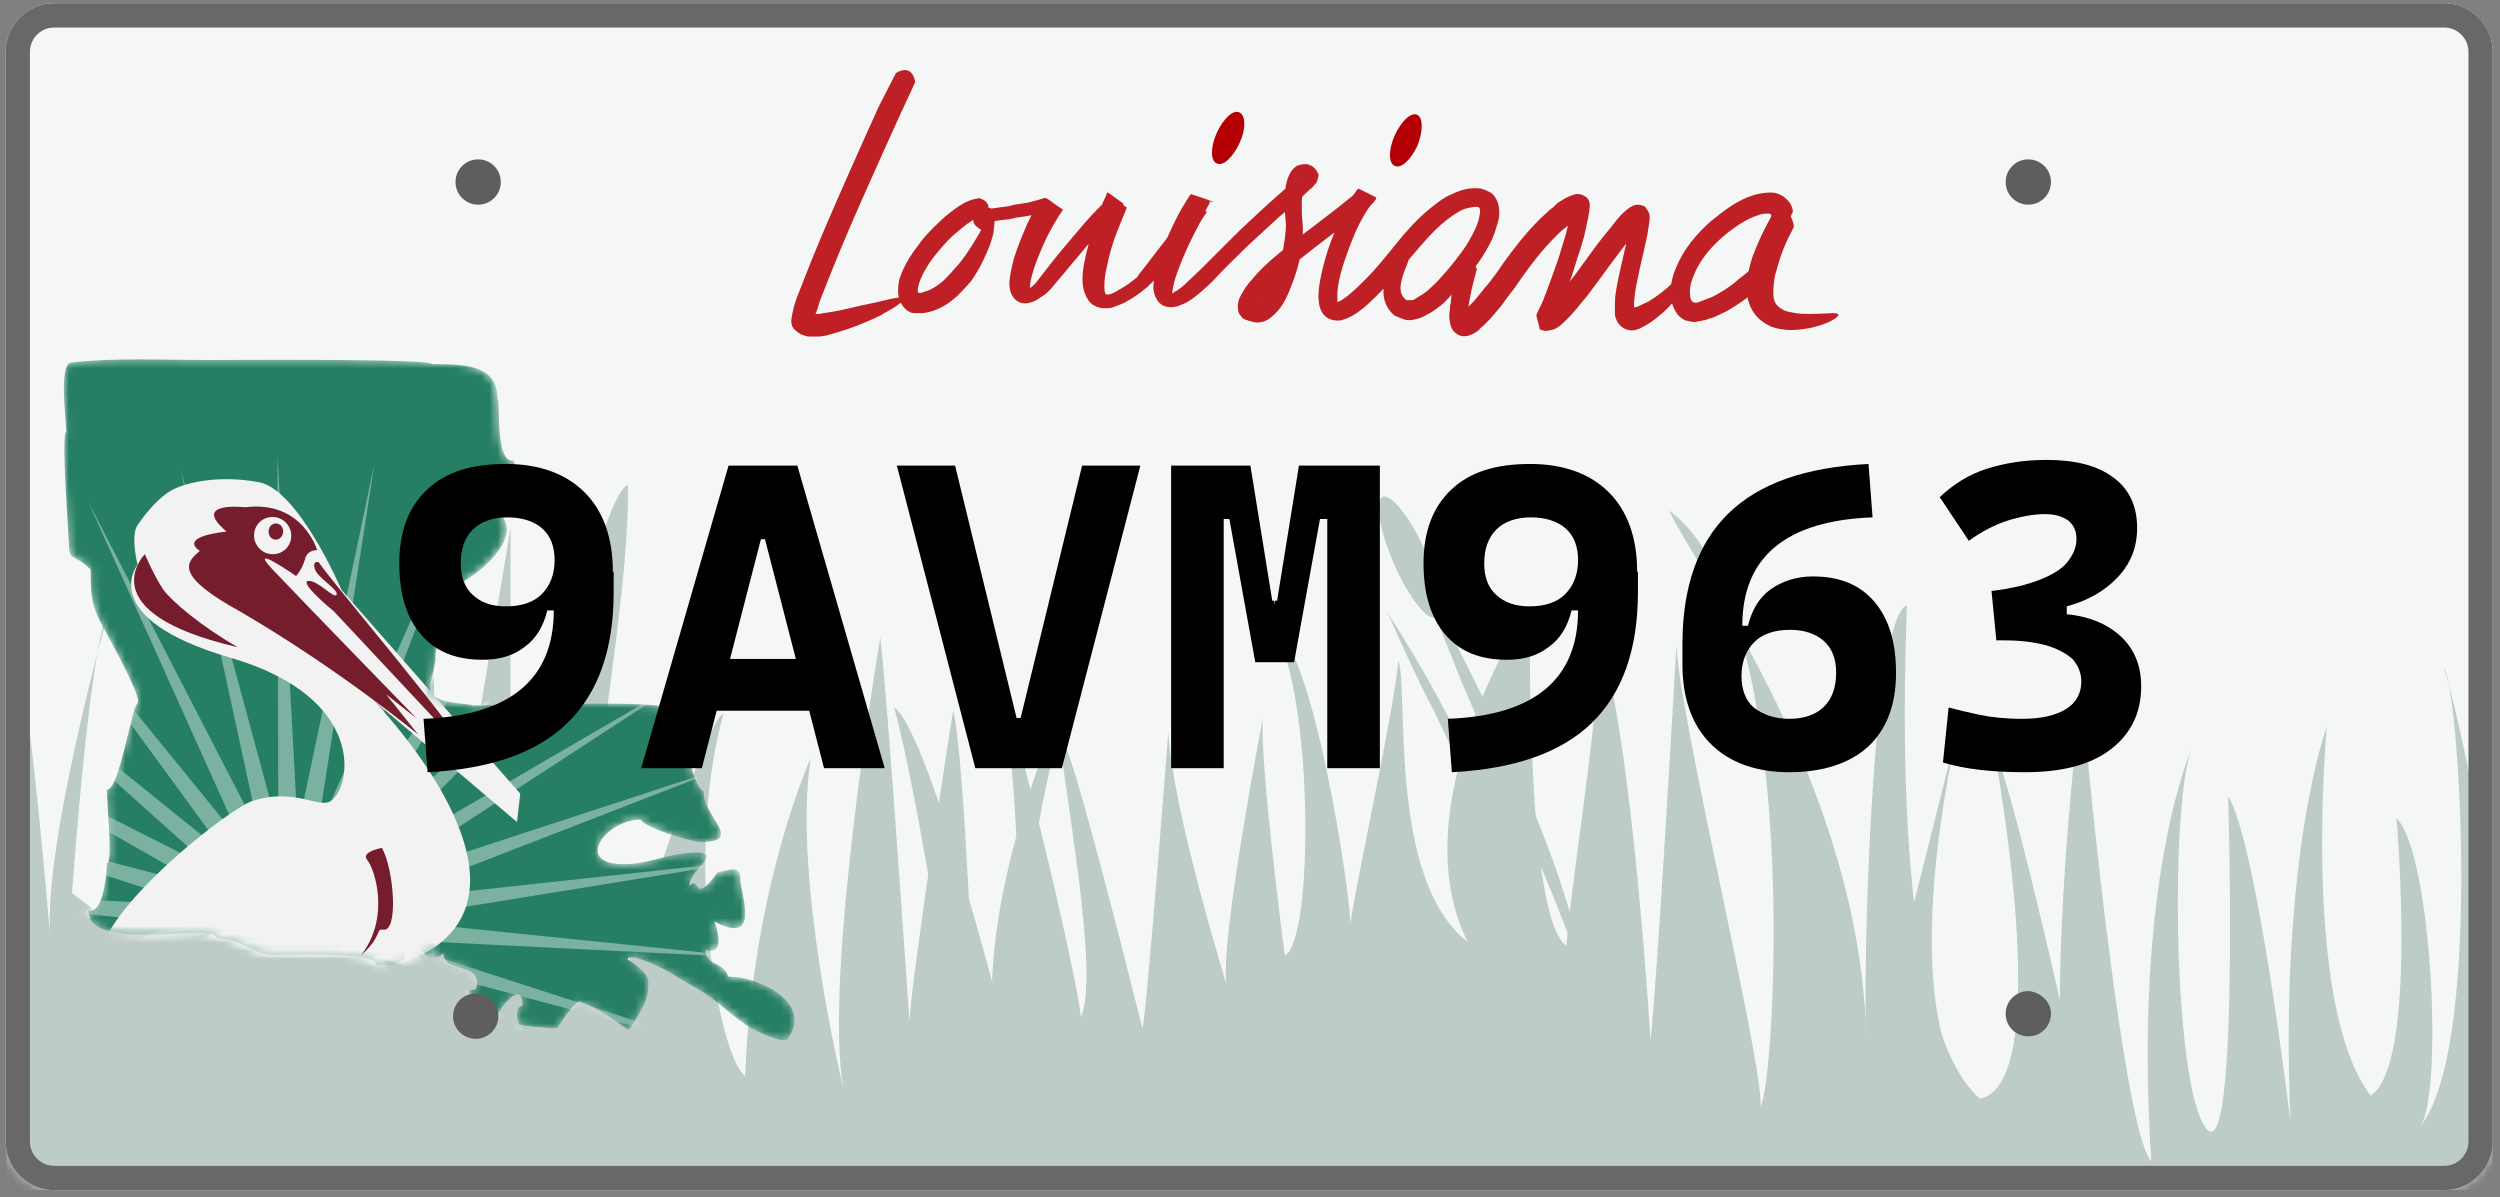
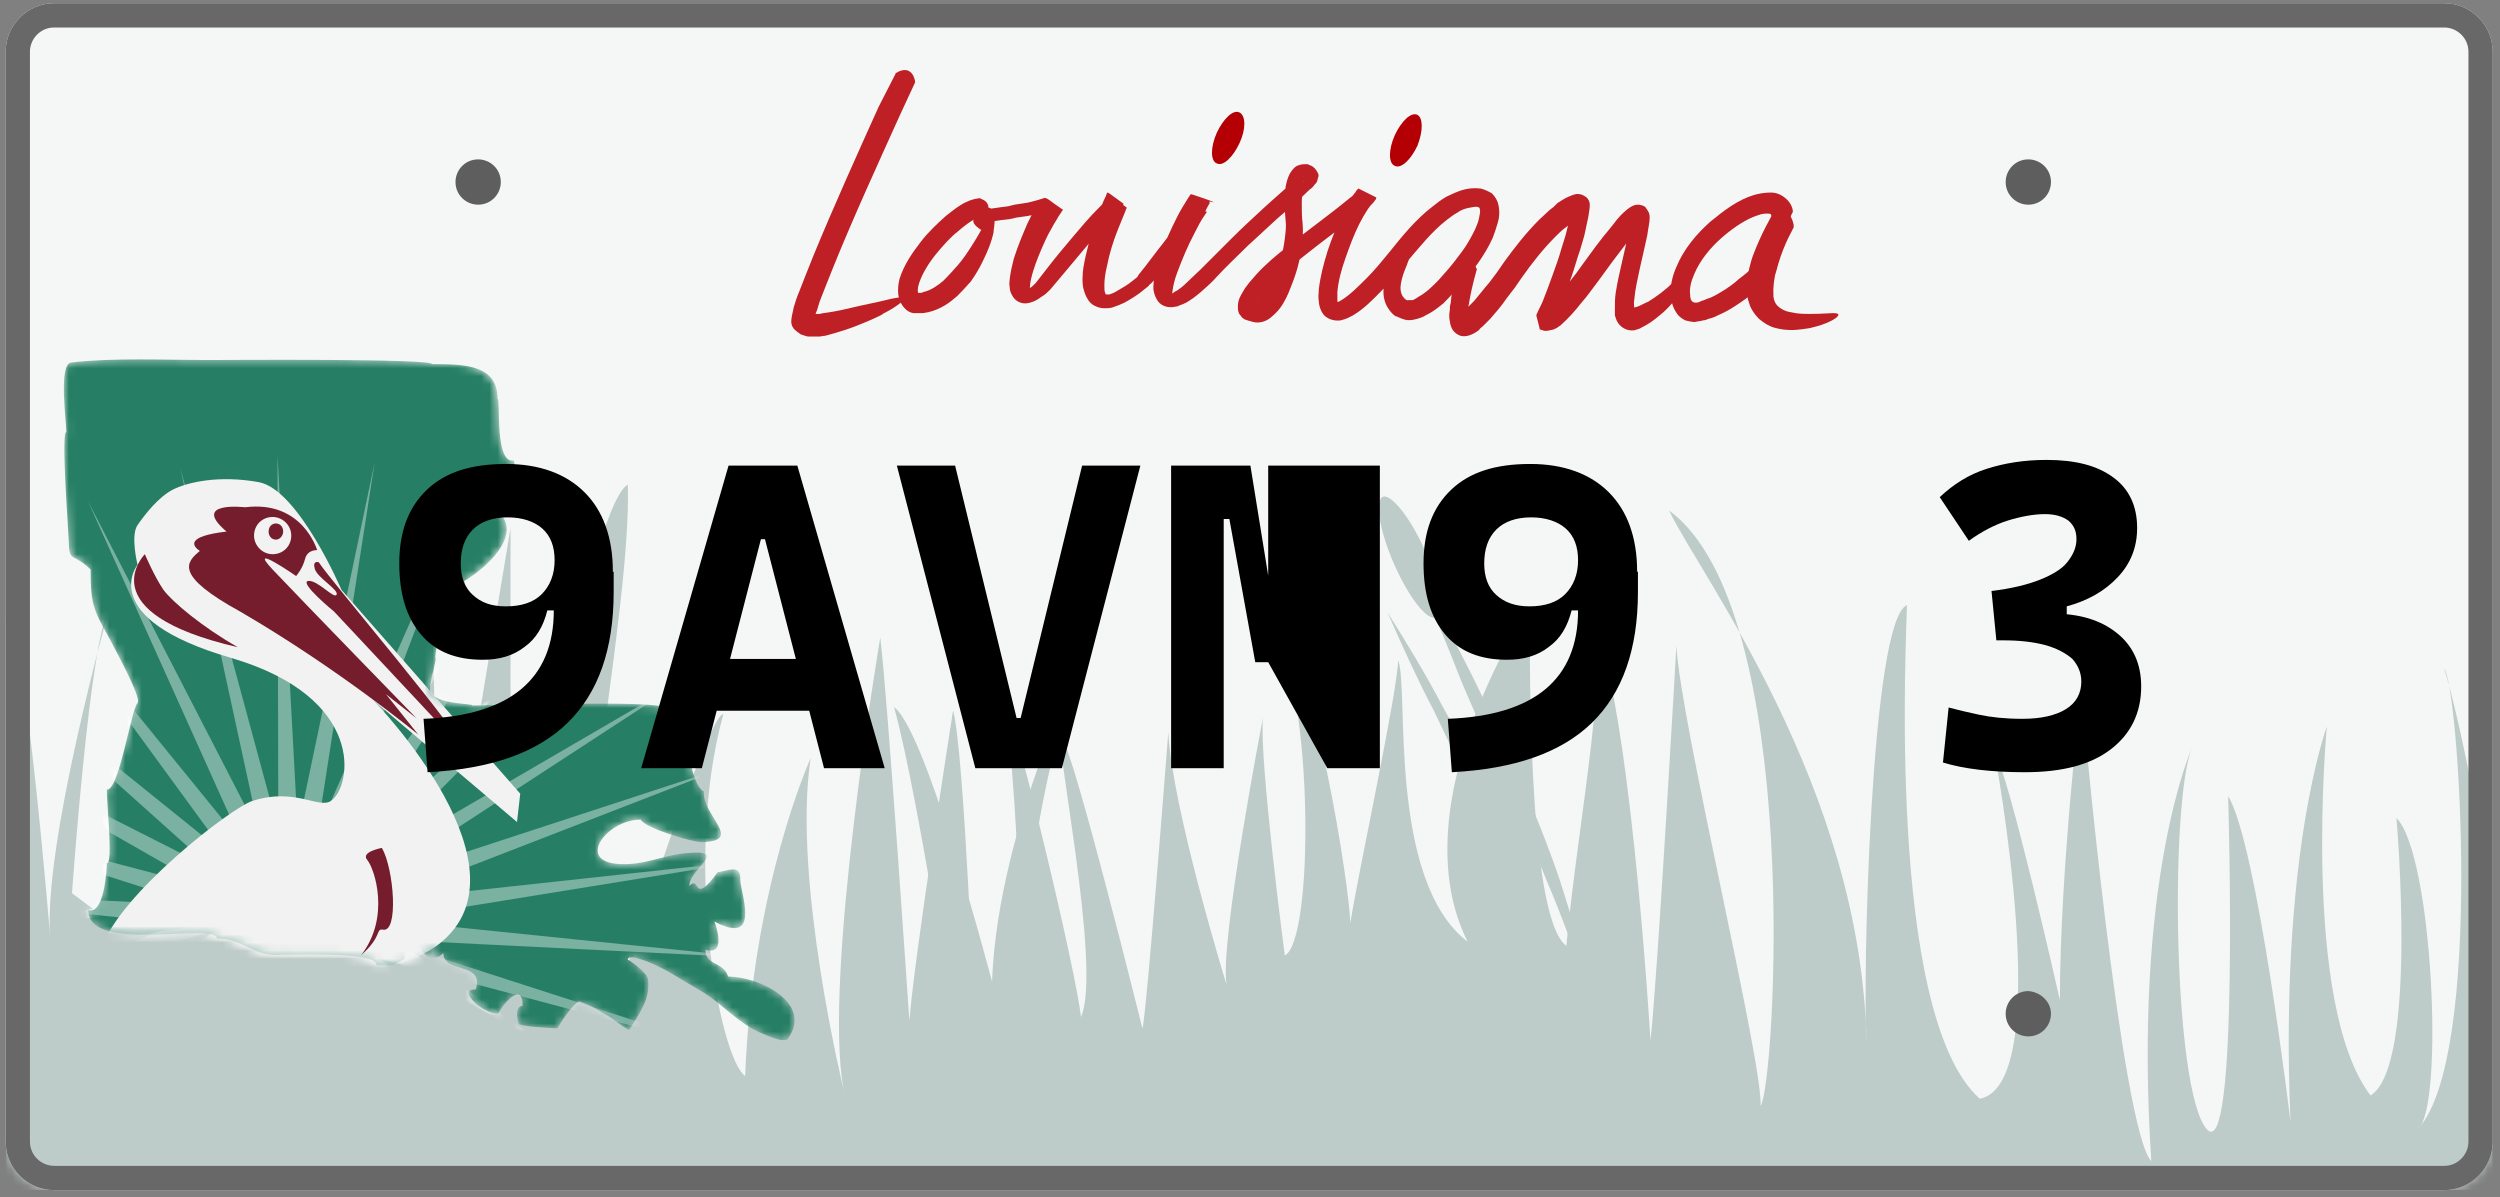
<svg xmlns="http://www.w3.org/2000/svg" width="309" height="148" viewBox="0 0 309 148" fill="none">
  <rect x="0" y="0" width="309" height="148" fill="#808080" stroke="none" />
  <g clip-path="url(#clip0_2235_8671)">
    <path d="M308.1 141.099C308.1 144.399 305.4 147.099 302.1 147.099H6.7C3.4 147.099 0.7 144.399 0.7 141.099V6.399C0.7 3.099 3.4 0.399 6.7 0.399H302.1C305.4 0.399 308.1 3.099 308.1 6.399V141.099Z" fill="#F5F7F6" />
    <mask id="mask0_2235_8671" style="mask-type:luminance" maskUnits="userSpaceOnUse" x="0" y="0" width="309" height="148">
      <path d="M308.1 141.099C308.1 144.399 305.4 147.099 302.1 147.099H6.7C3.4 147.099 0.7 144.399 0.7 141.099V6.399C0.7 3.099 3.4 0.399 6.7 0.399H302.1C305.4 0.399 308.1 3.099 308.1 6.399V141.099Z" fill="white" />
    </mask>
    <g mask="url(#mask0_2235_8671)">
      <path fill-rule="evenodd" clip-rule="evenodd" d="M-4.2 155.099C-4.2 155.099 -0.6 79.699 0.8 76.099C3.1 77.499 6.2 115.799 6.2 115.799C5.3 104.499 13.4 75.599 13.4 75.599C11.1 79.299 8.9 110.399 8.9 110.399L12.5 113.099L50 114.899L53.1 64.399L54.5 116.799L63.1 65.299V118.599C63.1 118.599 72.6 62.599 77.6 59.899C78.1 75.699 69.5 114.999 73.1 119.499C77.2 120.399 77.2 120.399 77.2 120.399C77.2 120.399 87.6 87.899 89.4 88.299C84.4 106.399 88.9 130.699 92.1 132.999C93 109.499 100.2 93.699 100.2 93.699C97.9 108.599 104.3 134.799 104.3 134.799C101.6 121.299 108.8 78.799 108.8 78.799C109.7 85.999 112.4 126.199 112.4 126.199C112.9 118.999 117.8 87.799 117.8 87.799C119.2 92.799 120.5 127.499 120.5 127.499L126.4 126.099C126.4 126.099 125.9 82.299 121.9 78.699C126 89.999 133.2 121.099 133.6 125.699C136.3 119.799 130 89.999 131.3 91.399C132.7 92.799 141.2 127.099 141.2 127.099C141.7 125.699 144.4 90.499 144.4 90.499C144.9 99.999 151.6 121.699 151.6 121.699C150.7 116.699 156.1 88.699 156.1 88.699C155.6 93.699 158.8 118.099 158.8 118.099C162.4 116.299 162.4 85.999 157.4 77.499C162.4 80.199 166.9 110.499 166.9 114.099C167.8 108.199 172.8 85.199 172.8 81.599C174.2 84.799 171.4 108.699 181.4 116.399C172.8 99.199 189.1 74.899 189.1 74.899C189.1 78.099 188.6 113.299 193.6 116.899C195 101.499 199.5 79.399 196.3 75.799C201.3 82.999 204 128.599 204 128.599C204.9 120.499 207.2 79.799 207.2 79.799C207.7 89.299 218 131.699 217.6 136.699C219.4 134.399 223 75.299 206.3 63.099C209.9 70.799 230.2 97.399 230.7 128.999C230.2 121.299 231.2 76.599 235.7 74.799C235.7 77.499 233 125.399 244.7 135.799C254.2 133.999 246.5 92.899 246.5 92.899C248.3 95.599 254.6 123.599 254.6 123.599C254.6 107.299 257.3 84.799 257.3 84.799C257.3 87.999 262.3 139.899 265.9 143.499C263.6 108.699 270.9 92.499 270.9 92.499C268.2 99.299 268.6 134.499 272.7 139.499C276.8 144.499 275.4 98.399 275.4 98.399C279 104.299 283.1 138.599 283.1 138.599C281.7 105.599 287.6 89.799 287.6 89.799C287.6 89.799 284.4 124.099 293 135.399C298.9 131.799 296.2 101.099 296.2 101.099C300.7 105.599 302.1 136.799 298.9 139.499C307 130.499 303.9 84.899 302.1 82.599C306.6 97.499 313.4 143.599 314.7 157.099C316 170.499 -4.7 168.699 -4.2 155.099Z" fill="#BECCC9" />
      <path fill-rule="evenodd" clip-rule="evenodd" d="M124.5 128.499C124.5 128.499 115 90.599 110.5 87.399C113.7 98.699 119.5 137.499 119.5 137.499L124.5 128.499Z" fill="#BECCC9" />
      <path fill-rule="evenodd" clip-rule="evenodd" d="M132.6 84.199C132.6 84.199 121.3 107.699 122.7 126.599C127.2 129.299 127.2 129.299 127.2 129.299C127.2 129.299 124 113.099 132.6 84.199Z" fill="#BECCC9" />
-       <path fill-rule="evenodd" clip-rule="evenodd" d="M242.301 88.799C242.301 88.799 231.901 130.299 246.801 137.999C229.601 138.499 231.401 132.099 231.401 132.099L242.301 88.799Z" fill="#BECCC9" />
      <path fill-rule="evenodd" clip-rule="evenodd" d="M176.101 68C177.901 72.1 178.501 75.8 177.501 76.3C176.401 76.8 174.101 73.8 172.301 69.7C170.501 65.6 169.901 61.9 170.901 61.4C171.901 61 174.301 63.9 176.101 68Z" fill="#BECCC9" />
      <path d="M175.5 71.6C177.8 75.5 180 79.6 182 83.6C184 87.7 186 91.8 187.8 96C189.6 100.2 191.3 104.4 192.8 108.8C193.5 111 194.2 113.2 194.8 115.4C195.1 116.5 195.3 117.6 195.5 118.8C195.7 119.9 195.9 121.1 195.8 122.2C195.5 119.9 194.7 117.8 193.9 115.7C193.1 113.6 192.3 111.5 191.4 109.4C189.7 105.2 187.9 101 186.1 96.9L180.7 84.4C179 80 177.2 75.8 175.5 71.6Z" fill="#BECCC9" />
      <path d="M171.5 75.699C173.9 79.499 176.2 83.299 178.3 87.299C180.5 91.199 182.5 95.199 184.5 99.199C186.4 103.199 188.3 107.299 190 111.499C190.8 113.599 191.6 115.699 192.3 117.799C192.6 118.899 192.9 119.999 193.2 121.099C193.5 122.199 193.7 123.299 193.7 124.399C193.2 122.199 192.4 120.099 191.5 118.099C190.6 115.999 189.7 113.999 188.8 111.999C186.9 107.999 185 103.899 183 99.899L177.2 87.799C175.1 83.799 173.3 79.799 171.5 75.699Z" fill="#BECCC9" />
    </g>
    <mask id="mask1_2235_8671" style="mask-type:luminance" maskUnits="userSpaceOnUse" x="0" y="0" width="309" height="148">
      <path d="M308.1 141.099C308.1 144.399 305.4 147.099 302.1 147.099H6.7C3.4 147.099 0.7 144.399 0.7 141.099V6.399C0.7 3.099 3.4 0.399 6.7 0.399H302.1C305.4 0.399 308.1 3.099 308.1 6.399V141.099Z" fill="white" />
    </mask>
    <g mask="url(#mask1_2235_8671)">
      <mask id="mask2_2235_8671" style="mask-type:luminance" maskUnits="userSpaceOnUse" x="7" y="44" width="92" height="85">
        <path d="M57.101 71.999C57.101 72.599 57.901 71.599 57.101 71.999C57.101 75.499 53.901 77.899 53.801 81.299C54.101 81.299 52.901 84.799 53.201 85.499C53.901 87.099 58.301 86.899 58.401 87.199C61.101 87.199 81.701 86.499 82.201 87.499C85.501 89.999 85.501 85.199 85.501 91.999C84.601 91.999 85.801 97.499 87.001 97.799C86.801 100.899 92.001 103.899 86.801 104.099C85.501 104.099 79.601 102.299 79.201 101.299C75.001 101.299 71.001 106.599 76.701 106.799C79.701 106.899 81.401 105.899 84.301 105.499C90.601 104.799 85.201 107.299 85.201 109.499C86.601 108.099 85.601 112.099 88.701 107.799C89.801 107.699 91.601 106.699 91.501 108.699C91.401 109.999 94.301 117.099 88.301 113.899C88.301 113.899 90.001 118.199 87.201 117.399C87.201 119.399 89.401 118.799 90.001 120.699C93.801 120.699 100.701 123.999 97.301 128.499C96.401 128.799 94.901 127.999 94.101 127.699C91.301 126.499 89.501 124.299 87.001 122.699C86.301 122.299 85.501 121.799 84.801 121.399C83.001 120.299 81.001 119.099 79.001 118.499C78.701 118.399 77.701 118.099 77.601 118.599C77.601 118.599 80.001 120.099 80.101 121.099C80.401 123.599 79.001 125.199 77.801 127.299C77.301 127.299 75.101 125.099 71.701 123.799C71.201 123.599 69.501 125.999 68.901 127.099C68.401 127.099 64.201 126.899 64.101 126.499C64.001 126.199 63.501 124.499 64.601 124.299C64.601 121.099 61.901 124.399 61.601 125.299C59.501 125.299 56.401 122.199 58.801 122.299C59.901 118.799 53.601 119.699 53.601 117.099C52.101 118.599 48.701 119.199 46.401 119.199C46.801 117.399 34.801 117.999 34.801 117.899C31.201 118.299 30.201 115.899 26.701 115.899C26.701 113.799 10.801 117.899 10.801 112.399C12.801 112.999 13.101 107.299 13.101 106.599C13.901 106.699 13.101 99.499 13.101 97.499C14.601 97.699 16.101 87.599 16.901 86.799C17.501 86.199 13.701 79.399 13.201 78.399C11.401 75.199 11.101 74.399 11.101 70.299C9.001 68.199 8.401 69.499 8.401 66.799C8.401 65.999 7.401 53.299 8.101 53.299C8.101 51.999 7.101 44.899 8.701 44.699C14.001 44.099 20.101 44.399 25.601 44.399C27.701 44.399 53.301 44.199 53.301 44.899C57.401 44.899 61.401 44.999 61.401 49.199C61.801 49.199 61.001 57.299 63.401 56.799C64.301 60.199 65.001 61.599 61.601 63.199C64.601 66.299 60.001 70.299 57.101 71.999Z" fill="white" />
      </mask>
      <g mask="url(#mask2_2235_8671)">
        <path fill-rule="evenodd" clip-rule="evenodd" d="M36.901 98.799L41.101 72.999L39.401 99.099L49.201 74.799L41.701 99.999L56.701 78.499L43.901 101.299L63.301 83.699L45.601 103.099L68.501 90.199L47.001 105.199L72.101 97.699L47.801 107.599L74.001 105.899L48.101 109.999L74.001 114.199L47.801 112.499L72.101 122.399L47.001 114.899L68.501 129.899L45.601 116.999L63.301 136.399L43.901 118.799L56.701 141.599L41.701 120.099L49.201 145.299L39.401 120.999L41.101 147.099L36.901 121.199L32.701 147.099L34.401 120.999L24.601 145.299L32.001 120.099L17.001 141.599L29.901 118.799L10.501 136.399L28.101 116.999L5.301 129.899L26.801 114.899L1.701 122.399L26.001 112.499L-0.199 114.199L25.701 109.999L-0.199 105.899L26.001 107.599L1.701 97.699L26.801 105.199L5.301 90.199L28.101 103.099L10.501 83.699L29.901 101.299L17.001 78.499L32.001 99.999L24.601 74.799L34.401 99.099L32.701 72.999L36.901 98.799Z" fill="white" />
      </g>
      <mask id="mask3_2235_8671" style="mask-type:luminance" maskUnits="userSpaceOnUse" x="7" y="44" width="92" height="85">
        <path d="M57.101 71.999C57.101 72.599 57.901 71.599 57.101 71.999C57.101 75.499 53.901 77.899 53.801 81.299C54.101 81.299 52.901 84.799 53.201 85.499C53.901 87.099 58.301 86.899 58.401 87.199C61.101 87.199 81.701 86.499 82.201 87.499C85.501 89.999 85.501 85.199 85.501 91.999C84.601 91.999 85.801 97.499 87.001 97.799C86.801 100.899 92.001 103.899 86.801 104.099C85.501 104.099 79.601 102.299 79.201 101.299C75.001 101.299 71.001 106.599 76.701 106.799C79.701 106.899 81.401 105.899 84.301 105.499C90.601 104.799 85.201 107.299 85.201 109.499C86.601 108.099 85.601 112.099 88.701 107.799C89.801 107.699 91.601 106.699 91.501 108.699C91.401 109.999 94.301 117.099 88.301 113.899C88.301 113.899 90.001 118.199 87.201 117.399C87.201 119.399 89.401 118.799 90.001 120.699C93.801 120.699 100.701 123.999 97.301 128.499C96.401 128.799 94.901 127.999 94.101 127.699C91.301 126.499 89.501 124.299 87.001 122.699C86.301 122.299 85.501 121.799 84.801 121.399C83.001 120.299 81.001 119.099 79.001 118.499C78.701 118.399 77.701 118.099 77.601 118.599C77.601 118.599 80.001 120.099 80.101 121.099C80.401 123.599 79.001 125.199 77.801 127.299C77.301 127.299 75.101 125.099 71.701 123.799C71.201 123.599 69.501 125.999 68.901 127.099C68.401 127.099 64.201 126.899 64.101 126.499C64.001 126.199 63.501 124.499 64.601 124.299C64.601 121.099 61.901 124.399 61.601 125.299C59.501 125.299 56.401 122.199 58.801 122.299C59.901 118.799 53.601 119.699 53.601 117.099C52.101 118.599 48.701 119.199 46.401 119.199C46.801 117.399 34.801 117.999 34.801 117.899C31.201 118.299 30.201 115.899 26.701 115.899C26.701 113.799 10.801 117.899 10.801 112.399C12.801 112.999 13.101 107.299 13.101 106.599C13.901 106.699 13.101 99.499 13.101 97.499C14.601 97.699 16.101 87.599 16.901 86.799C17.501 86.199 13.701 79.399 13.201 78.399C11.401 75.199 11.101 74.399 11.101 70.299C9.001 68.199 8.401 69.499 8.401 66.799C8.401 65.999 7.401 53.299 8.101 53.299C8.101 51.999 7.101 44.899 8.701 44.699C14.001 44.099 20.101 44.399 25.601 44.399C27.701 44.399 53.301 44.199 53.301 44.899C57.401 44.899 61.401 44.999 61.401 49.199C61.801 49.199 61.001 57.299 63.401 56.799C64.301 60.199 65.001 61.599 61.601 63.199C64.601 66.299 60.001 70.299 57.101 71.999Z" fill="white" />
      </mask>
      <g mask="url(#mask3_2235_8671)">
        <path fill-rule="evenodd" clip-rule="evenodd" d="M57.1 71.999C57.9 71.599 57.1 72.599 57.1 71.999C57.1 75.499 53.9 77.899 53.8 81.299C54.1 81.299 52.9 84.799 53.2 85.499C53.9 87.099 58.3 86.899 58.4 87.199C61.1 87.199 81.7 86.499 82.2 87.499C85.5 89.999 85.5 85.199 85.5 91.999C84.6 91.999 85.8 97.499 87 97.799C86.8 100.899 92 103.899 86.8 104.099C85.5 104.099 79.6 102.299 79.2 101.299C75 101.299 71 106.599 76.7 106.799C79.7 106.899 81.4 105.899 84.3 105.499C90.6 104.799 85.2 107.299 85.2 109.499C86.6 108.099 85.6 112.099 88.7 107.799C89.8 107.699 91.6 106.699 91.5 108.699C91.4 109.999 94.3 117.099 88.3 113.899C88.3 113.899 90 118.199 87.2 117.399C87.2 119.399 89.4 118.799 90 120.699C93.8 120.699 100.7 123.999 97.3 128.499C96.4 128.799 94.9 127.999 94.1 127.699C91.3 126.499 89.5 124.299 87 122.699C86.3 122.299 85.5 121.799 84.8 121.399C83 120.299 81 119.099 79 118.499C78.7 118.399 77.7 118.099 77.6 118.599C77.6 118.599 80 120.099 80.1 121.099C80.4 123.599 79 125.199 77.8 127.299C77.3 127.299 75.1 125.099 71.7 123.799C71.2 123.599 69.5 125.999 68.9 127.099C68.4 127.099 64.2 126.899 64.1 126.499C64 126.199 63.5 124.499 64.6 124.299C64.6 121.099 61.9 124.399 61.6 125.299C59.5 125.299 56.4 122.199 58.8 122.299C59.9 118.799 54.8 120.399 54.8 117.799C53.3 119.299 51.7 117.699 51.8 116.099C52 112.399 46.2 116.699 47 112.199C45.1 112.699 43.7 113.799 42.2 115.099C42 115.699 47.4 115.499 48 115.499C49 117.799 50 115.499 50 118.499C48 119.699 48.7 119.299 46.5 119.299C46.9 117.499 34.9 118.099 34.9 117.999C31.3 118.399 30.3 115.999 26.8 115.999C26.8 113.899 10.9 117.999 10.9 112.499C12.9 113.099 13.2 107.399 13.2 106.699C14 106.799 13.2 99.599 13.2 97.599C14.7 97.799 16.2 87.699 17 86.899C17.6 86.299 13.8 79.499 13.3 78.499C11.5 75.299 11.2 74.499 11.2 70.399C9.1 68.299 8.5 69.599 8.5 66.899C8.5 66.099 7.5 53.399 8.2 53.399C8.2 52.099 7.2 44.999 8.8 44.799C14.1 44.199 20.2 44.499 25.7 44.499C27.8 44.499 53.4 44.299 53.4 44.999C57.5 44.999 61.5 45.099 61.5 49.299C61.9 49.299 61.1 57.399 63.5 56.899C64.4 60.299 65.1 61.699 61.7 63.299C64.6 66.299 60 70.299 57.1 71.999Z" fill="#267F64" />
      </g>
      <mask id="mask4_2235_8671" style="mask-type:luminance" maskUnits="userSpaceOnUse" x="7" y="44" width="92" height="85">
        <path d="M57.101 71.999C57.101 72.599 57.901 71.599 57.101 71.999C57.101 75.499 53.901 77.899 53.801 81.299C54.101 81.299 52.901 84.799 53.201 85.499C53.901 87.099 58.301 86.899 58.401 87.199C61.101 87.199 81.701 86.499 82.201 87.499C85.501 89.999 85.501 85.199 85.501 91.999C84.601 91.999 85.801 97.499 87.001 97.799C86.801 100.899 92.001 103.899 86.801 104.099C85.501 104.099 79.601 102.299 79.201 101.299C75.001 101.299 71.001 106.599 76.701 106.799C79.701 106.899 81.401 105.899 84.301 105.499C90.601 104.799 85.201 107.299 85.201 109.499C86.601 108.099 85.601 112.099 88.701 107.799C89.801 107.699 91.601 106.699 91.501 108.699C91.401 109.999 94.301 117.099 88.301 113.899C88.301 113.899 90.001 118.199 87.201 117.399C87.201 119.399 89.401 118.799 90.001 120.699C93.801 120.699 100.701 123.999 97.301 128.499C96.401 128.799 94.901 127.999 94.101 127.699C91.301 126.499 89.501 124.299 87.001 122.699C86.301 122.299 85.501 121.799 84.801 121.399C83.001 120.299 81.001 119.099 79.001 118.499C78.701 118.399 77.701 118.099 77.601 118.599C77.601 118.599 80.001 120.099 80.101 121.099C80.401 123.599 79.001 125.199 77.801 127.299C77.301 127.299 75.101 125.099 71.701 123.799C71.201 123.599 69.501 125.999 68.901 127.099C68.401 127.099 64.201 126.899 64.101 126.499C64.001 126.199 63.501 124.499 64.601 124.299C64.601 121.099 61.901 124.399 61.601 125.299C59.501 125.299 56.401 122.199 58.801 122.299C59.901 118.799 53.601 119.699 53.601 117.099C52.101 118.599 48.701 119.199 46.401 119.199C46.801 117.399 34.801 117.999 34.801 117.899C31.201 118.299 30.201 115.899 26.701 115.899C26.701 113.799 10.801 117.899 10.801 112.399C12.801 112.999 13.101 107.299 13.101 106.599C13.901 106.699 13.101 99.499 13.101 97.499C14.601 97.699 16.101 87.599 16.901 86.799C17.501 86.199 13.701 79.399 13.201 78.399C11.401 75.199 11.101 74.399 11.101 70.299C9.001 68.199 8.401 69.499 8.401 66.799C8.401 65.999 7.401 53.299 8.101 53.299C8.101 51.999 7.101 44.899 8.701 44.699C14.001 44.099 20.101 44.399 25.601 44.399C27.701 44.399 53.301 44.199 53.301 44.899C57.401 44.899 61.401 44.999 61.401 49.199C61.801 49.199 61.001 57.299 63.401 56.799C64.301 60.199 65.001 61.599 61.601 63.199C64.601 66.299 60.001 70.299 57.101 71.999Z" fill="white" />
      </mask>
      <g mask="url(#mask4_2235_8671)">
        <path opacity="0.39" fill-rule="evenodd" clip-rule="evenodd" d="M36.8 102.499L46.3 57.199L39.2 102.899L57.9 60.599L41.4 103.899L68.5 66.299L43.4 105.199L77.7 74.199L45.1 106.999L85.1 83.699L46.3 108.999L90.3 94.599L47.2 111.299L93.2 106.299L47.5 113.699L93.5 118.399L47.3 116.099L91.3 130.299L46.6 118.399L86.7 141.399L45.5 120.499L79.9 151.399L43.9 122.399L71.2 159.699L42 123.799L60.9 166.099L39.8 124.899L49.6 170.099L37.5 125.499L37.6 171.699L35.1 125.499L25.6 170.799L32.7 125.099L14 167.399L30.5 124.199L3.4 161.699L28.5 122.799L-5.8 153.899L26.8 121.099L-13.2 144.299L25.5 118.999L-18.4 133.399L24.7 116.699L-21.3 121.699L24.4 114.399L-21.6 109.599L24.6 111.899L-19.5 97.799L25.3 109.599L-14.9 86.599L26.4 107.499L-8.1 76.599L28 105.699L0.7 68.299L29.9 104.199L10.9 61.999L32.1 103.099L22.3 57.899L34.4 102.599L34.3 56.299L36.8 102.499Z" fill="white" />
      </g>
      <mask id="mask5_2235_8671" style="mask-type:luminance" maskUnits="userSpaceOnUse" x="7" y="44" width="92" height="85">
        <path d="M57.101 71.999C57.101 72.599 57.901 71.599 57.101 71.999C57.101 75.499 53.901 77.899 53.801 81.299C54.101 81.299 52.901 84.799 53.201 85.499C53.901 87.099 58.301 86.899 58.401 87.199C61.101 87.199 81.701 86.499 82.201 87.499C85.501 89.999 85.501 85.199 85.501 91.999C84.601 91.999 85.801 97.499 87.001 97.799C86.801 100.899 92.001 103.899 86.801 104.099C85.501 104.099 79.601 102.299 79.201 101.299C75.001 101.299 71.001 106.599 76.701 106.799C79.701 106.899 81.401 105.899 84.301 105.499C90.601 104.799 85.201 107.299 85.201 109.499C86.601 108.099 85.601 112.099 88.701 107.799C89.801 107.699 91.601 106.699 91.501 108.699C91.401 109.999 94.301 117.099 88.301 113.899C88.301 113.899 90.001 118.199 87.201 117.399C87.201 119.399 89.401 118.799 90.001 120.699C93.801 120.699 100.701 123.999 97.301 128.499C96.401 128.799 94.901 127.999 94.101 127.699C91.301 126.499 89.501 124.299 87.001 122.699C86.301 122.299 85.501 121.799 84.801 121.399C83.001 120.299 81.001 119.099 79.001 118.499C78.701 118.399 77.701 118.099 77.601 118.599C77.601 118.599 80.001 120.099 80.101 121.099C80.401 123.599 79.001 125.199 77.801 127.299C77.301 127.299 75.101 125.099 71.701 123.799C71.201 123.599 69.501 125.999 68.901 127.099C68.401 127.099 64.201 126.899 64.101 126.499C64.001 126.199 63.501 124.499 64.601 124.299C64.601 121.099 61.901 124.399 61.601 125.299C59.501 125.299 56.401 122.199 58.801 122.299C59.901 118.799 53.601 119.699 53.601 117.099C52.101 118.599 48.701 119.199 46.401 119.199C46.801 117.399 34.801 117.999 34.801 117.899C31.201 118.299 30.201 115.899 26.701 115.899C26.701 113.799 10.801 117.899 10.801 112.399C12.801 112.999 13.101 107.299 13.101 106.599C13.901 106.699 13.101 99.499 13.101 97.499C14.601 97.699 16.101 87.599 16.901 86.799C17.501 86.199 13.701 79.399 13.201 78.399C11.401 75.199 11.101 74.399 11.101 70.299C9.001 68.199 8.401 69.499 8.401 66.799C8.401 65.999 7.401 53.299 8.101 53.299C8.101 51.999 7.101 44.899 8.701 44.699C14.001 44.099 20.101 44.399 25.601 44.399C27.701 44.399 53.301 44.199 53.301 44.899C57.401 44.899 61.401 44.999 61.401 49.199C61.801 49.199 61.001 57.299 63.401 56.799C64.301 60.199 65.001 61.599 61.601 63.199C64.601 66.299 60.001 70.299 57.101 71.999Z" fill="white" />
      </mask>
      <g mask="url(#mask5_2235_8671)">
        <path fill-rule="evenodd" clip-rule="evenodd" d="M53.701 117.099C66.901 107.899 46.201 86.599 46.201 86.599L63.901 101.599L64.301 98.099L42.201 72.899C42.201 72.899 36.901 60.499 32.001 59.599C27.101 58.699 23.201 59.599 21.401 60.499C19.601 61.399 17.901 63.599 17.001 64.899C16.101 66.199 17.001 69.799 17.001 69.799C17.001 69.799 11.701 76.399 28.501 81.299C45.301 86.199 43.501 97.199 40.901 98.999C39.401 99.999 36.401 97.299 31.201 98.999C28.601 99.799 14.801 110.499 12.601 117.099C12.101 118.399 43.501 124.199 53.701 117.099Z" fill="#F2F2F2" />
        <path fill-rule="evenodd" clip-rule="evenodd" d="M39.401 69.499C39.401 69.499 38.601 69.199 38.901 70.299C39.201 71.399 41.901 72.899 41.601 73.499C41.301 74.099 39.301 71.699 38.101 71.799C36.901 71.999 41.301 75.599 41.301 75.599L57.301 92.699C57.801 91.599 40.701 71.599 39.401 69.499Z" fill="#751D2C" />
        <path fill-rule="evenodd" clip-rule="evenodd" d="M47.7 85.799L51.5 88.799C51.5 88.799 37 73.899 33.7 70.399C30.4 66.899 36.6 71.199 36.6 71.199C36.6 71.199 37.4 70.299 37.7 69.099C38 67.899 39.2 67.999 39.2 67.999C39.2 67.999 37.4 61.799 30.3 62.699C30.3 62.699 23.5 61.899 28 65.699C22.9 66.299 23.8 67.499 24.7 68.099C23 69.499 21.5 71.099 29.7 75.599C41.9 82.699 51.7 90.799 51.7 90.799L47.7 85.799ZM31.4 66.199C31.4 64.899 32.4 63.899 33.7 63.899C34.9 63.899 36 64.899 36 66.199C36 67.499 35 68.499 33.7 68.499C32.4 68.499 31.4 67.399 31.4 66.199Z" fill="#751D2C" />
        <path fill-rule="evenodd" clip-rule="evenodd" d="M35 65.699C35 66.199 34.6 66.699 34.1 66.699C33.6 66.699 33.2 66.299 33.2 65.699C33.2 65.099 33.6 64.699 34.1 64.699C34.6 64.699 35 65.099 35 65.699Z" fill="#751D2C" />
        <path fill-rule="evenodd" clip-rule="evenodd" d="M17.901 68.499C17.901 68.499 10.801 75.7 29.401 79.999C25.001 77.499 21.301 74.4 20.201 72.9C19.101 71.299 17.901 68.499 17.901 68.499Z" fill="#751D2C" />
        <path fill-rule="evenodd" clip-rule="evenodd" d="M47.201 104.799C47.201 104.799 44.501 105.299 45.401 106.299C46.301 107.399 48.301 113.399 44.601 118.099C47.301 115.699 46.401 114.799 47.301 114.899C49.301 115.399 48.701 107.399 47.201 104.799Z" fill="#751D2C" />
      </g>
    </g>
    <path d="M302.1 3.399C303.7 3.399 305.1 4.699 305.1 6.399V141.099C305.1 142.699 303.8 144.099 302.1 144.099H6.7C5.1 144.099 3.7 142.799 3.7 141.099V6.399C3.7 4.799 5 3.399 6.7 3.399H302.1ZM302.1 0.399H6.7C3.4 0.399 0.7 3.099 0.7 6.399V141.099C0.7 144.399 3.4 147.099 6.7 147.099H302.1C305.4 147.099 308.1 144.399 308.1 141.099V6.399C308.1 3.099 305.4 0.399 302.1 0.399Z" fill="#686868" />
    <path d="M61.9 22.499C61.9 23.999 60.7 25.299 59.1 25.299C57.6 25.299 56.3 24.099 56.3 22.499C56.3 20.999 57.5 19.699 59.1 19.699C60.6 19.699 61.9 20.899 61.9 22.499Z" fill="#5E5E5E" />
    <path d="M253.5 22.499C253.5 23.999 252.3 25.299 250.7 25.299C249.2 25.299 247.9 24.099 247.9 22.499C247.9 20.999 249.1 19.699 250.7 19.699C252.2 19.699 253.5 20.899 253.5 22.499Z" fill="#5E5E5E" />
-     <path d="M61.6 125.599C61.6 127.099 60.4 128.399 58.8 128.399C57.3 128.399 56 127.199 56 125.599C56 124.099 57.2 122.799 58.8 122.799C60.4 122.799 61.6 124.099 61.6 125.599Z" fill="#5E5E5E" />
    <path d="M253.5 125.299C253.5 126.799 252.3 128.099 250.7 128.099C249.2 128.099 247.9 126.899 247.9 125.299C247.9 123.799 249.1 122.499 250.7 122.499C252.2 122.599 253.5 123.799 253.5 125.299Z" fill="#5E5E5E" />
    <path d="M110.7 9.099C110.7 8.999 110.7 8.999 110.8 8.999C111.4 8.599 112.7 8.199 113.1 9.999V10.199L111.2 14.299C108.9 19.399 105.5 26.799 103 32.999C102.4 34.499 101.8 35.999 101.3 37.299L101 38.299L100.8 38.799C100.7 38.799 100.9 38.799 101 38.799H101.3L101.8 38.699C101.8 38.699 102.7 38.599 104.1 38.299C105.4 37.999 107.1 37.599 108.6 37.299C111 36.699 111.8 36.599 111.7 36.999C111.6 37.299 110.5 38.099 109.1 38.799C109.3 38.799 107.6 39.599 105.8 40.299C104 40.999 102 41.499 102 41.499C102 41.499 101.8 41.499 101.3 41.599H100.8C100.6 41.599 100.3 41.599 100 41.599C99.7 41.599 99.5 41.499 99.2 41.399C99.1 41.399 98.9 41.299 98.8 41.199C98.7 41.099 98.6 41.099 98.4 40.899C98 40.599 97.8 40.199 97.8 39.699C97.8 39.199 98 38.599 98.1 37.999C98.3 37.299 98.5 36.699 98.8 35.999C99.3 34.699 99.9 33.199 100.5 31.699C103 25.599 106.3 18.299 108.6 13.199L110.7 9.099Z" fill="#BE2025" />
    <path d="M121 24.5C121.1 24.5 121.2 24.5 121.3 24.599C121.6 24.7 121.9 24.899 122 25.099C122.2 25.399 122.2 25.599 122.1 25.799C122 26 121.8 26.099 121.6 26.2C121.4 26.299 121.2 26.599 121.2 26.799V26.899C121.2 26.899 121.1 26.899 120.5 27.099C120 27.299 119.2 27.899 118.4 28.599C117.5 29.299 116.6 30.299 115.7 31.399C114.8 32.499 114 33.8 113.6 34.999C113.4 35.599 113.4 36.099 113.5 36.2C113.4 36.2 113.6 36.2 113.7 36.2C113.8 36.2 114 36.2 114.1 36.099C115.1 35.9 116 35.2 116.6 34.7C117.5 33.8 118 33.2 118 33.2C118 33.2 118.6 32.599 119.3 31.599C120 30.599 120.8 29.299 121.4 28.2C121.8 27.2 122 26.5 122 26.2C122 26.099 121.9 26 121.9 25.899C121.8 25.799 121.8 25.799 121.9 25.7C122 25.599 122.2 25.599 122.5 25.799C122.7 26 122.8 26.299 122.9 26.599C123 27.2 122.9 27.899 122.8 28.599C122.9 28.5 122.5 30.2 121.7 31.799C121 33.4 119.9 34.999 119.8 34.999C119.8 34.999 119.3 35.599 118.3 36.599C117.5 37.3 116.4 38.2 114.7 38.599C114.5 38.599 114.3 38.7 114 38.7C113.9 38.7 113.8 38.7 113.7 38.7C113.6 38.7 113.5 38.7 113.3 38.7C112.5 38.8 111.9 38.3 111.5 37.7C111.1 37.099 111 36.499 111 35.9C111 35.3 111.1 34.8 111.2 34.4C111.8 32.599 112.8 31.2 113.8 29.899C114.8 28.599 115.9 27.599 116.9 26.7C117.9 25.899 118.8 25.2 119.6 24.899C120.2 24.599 121 24.5 121 24.5Z" fill="#BE2025" />
    <path d="M121.3 28.399C121.2 28.399 121.2 28.399 121.1 28.299C120.8 28.099 120.4 27.799 120.3 27.399C120.3 26.999 120.5 26.499 121 25.999C121 25.999 121.1 25.899 121.2 25.899C121.2 25.899 121.7 25.899 122.4 25.799L123.8 25.599L124.6 25.499L125 25.399L125.4 25.299L126.7 25.099C126.9 25.099 128.1 24.799 129 24.499C129.1 24.399 129.2 24.499 129.3 24.499L129.5 24.599L129.8 24.799L130.2 25.099L131.2 25.799C131.2 25.799 131.3 25.899 131.4 25.899L131.2 26.199L130.8 26.799C130.6 27.199 130.3 27.599 130.1 27.999L129.6 28.899L129.3 29.499C128.7 30.799 128.1 32.199 127.7 33.499C127.5 34.199 127.3 34.899 127.3 35.499V35.599C127.5 35.499 127.8 35.199 128 34.999L129.4 33.199C130.4 31.899 131.4 30.699 132.5 29.399C133.6 28.099 134.6 26.899 135.8 25.699L136.7 24.799L137.2 24.299L137.3 24.199C141.2 27.099 138.4 24.999 139.3 25.699L139.2 25.799L139.1 26.099C138.8 26.799 138.5 27.599 138.2 28.299C137.6 29.799 137.1 31.399 136.8 32.999C136.6 33.799 136.5 34.599 136.5 35.299C136.5 35.699 136.5 35.999 136.6 36.199C136.6 36.299 136.7 36.399 136.7 36.399C136.7 36.399 136.8 36.399 137.1 36.399C137.4 36.299 137.7 36.199 138 35.999C138.7 35.599 139.4 35.199 140 34.699L140.5 34.299L140.6 34.199L140.7 33.999L141.5 32.999L143.1 30.899C144.2 29.499 145.3 28.099 146.2 26.599C146.4 26.199 146.7 25.899 146.9 25.499C147 25.299 147.1 25.099 147.1 25.099L147.3 25.199C147.5 25.299 147.6 25.299 147.7 25.399L147.9 25.499H148C147.5 25.499 149.3 25.599 146.9 25.499C151.5 26.899 148.2 25.899 149.2 26.199L149.1 26.299L148.9 26.599C148.4 27.299 148 28.099 147.6 28.899C146.8 30.399 146.1 32.099 145.5 33.699C145.2 34.499 145 35.299 144.9 36.099V36.299L145 36.199C145.1 36.099 145.3 35.999 145.5 35.899C145.8 35.699 146.2 35.399 146.5 35.099C147.1 34.499 147.8 33.899 148.4 33.299C149.7 31.999 151 30.699 152.3 29.399C153.5 28.199 154.8 26.999 156.1 25.799C157.4 24.599 158.7 23.499 159.9 22.399C160 22.299 160.2 22.099 160.2 21.999C160.5 22.199 160.7 22.299 160.9 22.399C161.1 22.499 161.2 22.499 161.2 22.399C161.2 22.399 161.1 22.399 161.1 22.599C161 22.699 161 22.999 160.9 23.299V23.399C160.9 23.299 160.8 23.699 161 23.099L160.9 22.999C160.8 22.899 160.9 22.899 160.9 22.899C160.9 22.899 161 22.999 161.1 23.099C161.3 23.299 161.2 23.199 161.2 23.299C161.1 23.399 161 23.699 161 24.099C160.9 24.399 160.9 24.799 160.9 25.199C160.9 25.999 160.9 26.799 161 27.599C161.1 28.499 161 29.499 160.9 30.399C160.7 32.199 160.2 33.899 159.5 35.599C159.2 36.399 158.8 37.299 158.2 38.099C157.9 38.499 157.5 38.899 157 39.299C156.5 39.699 155.7 39.999 154.9 39.799C154.5 39.699 154.2 39.599 153.9 39.499C153.8 39.499 153.8 39.399 153.7 39.399L153.6 39.299C153.4 38.999 154 39.899 153.1 38.699V38.599C153 38.399 153 38.099 153 37.899C153 37.099 153.3 36.599 153.6 36.099C154.1 35.199 154.7 34.599 155.3 33.899C156.5 32.599 157.8 31.499 159.1 30.499C161.7 28.399 164.4 26.499 166.8 24.499C167.1 24.299 167.4 23.999 167.6 23.799C167.4 23.699 168 24.099 168.2 24.299C168.3 24.299 168.3 24.399 168.4 24.399H168.5C167.6 23.699 169.9 25.399 169.6 25.199L169.4 25.399L169.1 25.799C168.7 26.399 168.3 27.099 168 27.699C167.3 29.099 166.8 30.499 166.3 31.899C165.8 33.299 165.4 34.799 165.3 36.099C165.3 36.399 165.3 36.799 165.3 36.999C165.3 37.099 165.3 37.299 165.3 37.299H165.4C165.5 37.299 165.6 37.199 165.8 37.099C166.8 36.499 167.9 35.399 168.9 34.399C169.9 33.399 170.8 32.299 171.7 31.199C173.3 29.199 175 27.099 177.1 25.499C177.6 25.099 178.1 24.699 178.8 24.299C179.4 23.999 180.1 23.699 180.7 23.499C181.4 23.299 182.1 23.199 183 23.299C183.4 23.399 183.9 23.599 184.4 23.899C184.8 24.299 185.1 24.799 185.2 25.299C185.4 26.199 185.3 26.999 185.1 27.599C184.9 28.299 184.7 28.899 184.5 29.399C184 30.499 183.4 31.499 182.7 32.499C182 33.399 181.4 34.299 180.6 35.099C179.9 35.899 179.2 36.699 178.4 37.499C177.9 37.899 177.4 38.299 176.9 38.599C176.6 38.799 176.3 38.899 176 39.099L175.8 39.199C175.7 39.199 175.6 39.299 175.5 39.299C175.3 39.399 175.1 39.399 174.8 39.499C174.4 39.599 173.9 39.599 173.6 39.499C172.9 39.299 172.5 38.999 172.5 39.099C172.5 39.099 171.1 38.199 171 36.299C170.9 34.499 171.9 32.999 172.7 31.899C174.1 30.099 174.7 29.699 174.8 29.999C174.9 30.299 174.4 31.399 173.9 32.699C174 32.599 173.2 34.099 173.1 35.499C173.1 36.199 173.3 36.599 173.6 36.899C173.9 37.199 174 37.099 174 37.099C174 37.099 174 37.099 174.2 37.099C174.3 37.099 174.4 37.099 174.5 37.099C174.6 37.099 174.7 37.099 174.8 36.999L175 36.899L175.3 36.699C175.5 36.599 175.6 36.499 175.8 36.399C176.1 36.199 176.5 35.899 176.8 35.599C177.5 34.999 178.1 34.299 178.8 33.499C179.5 32.699 180.1 31.899 180.7 31.099C181.3 30.299 181.8 29.399 182.3 28.399C182.5 27.899 182.7 27.499 182.8 26.999C182.9 26.499 183 26.099 182.9 25.799C182.8 25.599 182.9 25.699 182.7 25.599C182.5 25.499 182 25.599 181.5 25.699C181 25.799 180.5 25.999 180.1 26.299C179.7 26.499 179.2 26.899 178.8 27.199C177 28.599 175.4 30.599 173.7 32.599C172.8 33.699 171.8 34.799 170.8 35.899C169.7 36.999 168.7 38.099 167.2 38.999C166.8 39.199 166.5 39.399 165.7 39.599C165 39.699 164.2 39.499 163.7 38.999C163.2 38.499 163 37.599 163 37.199C162.9 36.699 163 36.299 163 35.799C163.2 34.099 163.6 32.599 164.1 30.999C164.6 29.499 165.2 27.999 165.9 26.499C166.3 25.799 166.7 24.999 167.1 24.299L167.5 23.799L167.7 23.499L167.8 23.399L167.9 23.299C168.9 23.799 165.7 22.199 170.1 24.399V24.499C170.1 24.599 170 24.699 170 24.699C169.8 24.999 169.7 25.099 169.6 25.199L169.3 25.399L168.8 25.799C166.2 27.799 163.6 29.699 161.1 31.699C159.8 32.699 158.6 33.799 157.5 34.899C157 35.499 156.4 36.099 156.1 36.599C155.9 36.899 155.8 37.199 155.8 37.299C155.7 37.299 155.7 37.299 155.6 37.299H155.5C155.4 36.999 155.6 37.999 155.4 36.599C155.5 36.699 155.5 36.699 155.6 36.699C155.7 36.699 155.7 36.699 155.9 36.599C156.1 36.499 156.3 36.299 156.5 35.999C156.9 35.499 157.3 34.799 157.6 34.099C158.2 32.699 158.6 31.099 158.8 29.499C158.9 28.699 159 27.899 158.9 27.199C158.8 26.299 158.8 25.399 158.8 24.499C158.8 23.999 158.9 23.599 158.9 23.099C159 22.599 159.1 22.099 159.4 21.499C159.6 21.199 159.8 20.799 160.3 20.499C160.6 20.399 160.8 20.299 161.2 20.299H161.3H161.4H161.5H161.6C161.7 20.299 161.7 20.299 161.8 20.399C161.9 20.399 162.2 20.499 162.5 20.799C162.6 20.899 162.8 21.199 162.9 21.399C163 21.599 163 21.799 162.9 21.999C162.8 22.599 162.6 22.699 162.5 22.799C162.3 23.099 162.1 23.299 161.9 23.399C160.6 24.699 159.3 25.799 158 26.899C156.7 28.099 155.5 29.199 154.2 30.399C152.9 31.699 151.6 32.899 150.4 34.199C149.8 34.899 149.1 35.499 148.3 36.199C147.9 36.499 147.6 36.799 147.1 37.099C146.9 37.199 146.7 37.399 146.4 37.499L146.2 37.599L145.9 37.699C145.7 37.799 145.5 37.899 145.3 37.899C144.5 38.099 143.6 37.899 143.1 37.199C142.9 36.899 142.7 36.499 142.6 35.999C142.5 35.599 142.6 35.099 142.6 34.799C142.7 33.699 143 32.799 143.3 31.899C143.9 30.099 144.7 28.399 145.5 26.799C145.9 25.999 146.4 25.199 146.9 24.399L147.1 24.099L147.2 23.999C146.7 23.799 151.5 25.399 149.5 24.899C149.5 24.999 149.5 24.999 149.5 25.099C149.5 25.199 149.4 25.299 149.4 25.299C149.2 25.699 149.1 25.799 149 26.099C148.7 26.499 148.5 26.899 148.2 27.299C147.2 28.799 146.1 30.299 145 31.699L143.3 33.799L142.5 34.799L142.2 35.099C142.1 35.199 142 35.199 142 35.299L141.9 35.399L141.4 35.799C140.7 36.399 139.9 36.899 139 37.399C138.6 37.599 138.1 37.799 137.5 37.999C137.2 38.099 136.9 38.099 136.5 38.099C136.1 38.099 135.7 37.999 135.3 37.799C134.9 37.599 134.6 37.299 134.4 36.899C134.2 36.599 134.1 36.299 134 35.999C133.8 35.399 133.8 34.899 133.8 34.399C133.8 33.399 134 32.499 134.2 31.599C134.6 29.799 135.1 28.199 135.7 26.599C136 25.799 136.3 24.999 136.7 24.199L136.8 23.899L136.9 23.799C137.8 24.399 134.9 22.299 138.9 25.199L138.5 25.599L137.7 26.499C136.6 27.699 135.5 28.899 134.5 30.199C133.5 31.399 132.4 32.699 131.4 33.899L129.8 35.799C129.4 36.199 129.2 36.399 128.7 36.699C128.2 37.099 127.4 37.499 126.7 37.499C126 37.499 125.4 37.099 125.1 36.499C124.9 36.199 124.8 35.799 124.8 35.499C124.7 35.099 124.8 34.699 124.8 34.499C124.9 33.599 125.1 32.799 125.3 31.999C125.8 30.399 126.4 28.999 127 27.599L127.5 26.599L127 26.699L125.6 26.899L125.2 26.999L124.7 27.099L123.8 27.199L122.4 27.399C121.9 28.399 121.3 28.399 121.3 28.399Z" fill="#BE2025" />
    <path d="M180.2 32.699C180.2 32.599 180.2 32.599 180.3 32.599C180.8 32.099 181.9 31.699 182.5 33.199C182.5 33.199 182.6 33.399 182.5 33.399C182.5 33.499 182 34.999 181.6 37.299C181.6 37.499 181.5 37.699 181.5 37.899L181.7 37.699L182.2 37.199C182.8 36.499 183.4 35.699 184.1 34.899L185 33.699L185.9 32.399C187.2 30.599 188.6 28.799 190.3 27.099C190.7 26.699 191.2 26.299 191.6 25.899L192 25.599L192.2 25.399L192.5 25.099C193 24.799 193.4 24.499 193.9 24.299C194.4 24.099 194.8 23.899 195.2 23.999C195.5 23.999 195.8 24.199 196.1 24.399C196.3 24.599 196.5 24.899 196.5 25.299C196.5 25.699 196.4 26.299 196.3 26.899C196.2 27.399 196 28.199 196 28.299L195.8 29.199L195.3 30.899C194.9 31.999 194.6 33.199 194.2 34.299C193.8 35.399 193.4 36.499 192.9 37.599C192.7 38.199 192.4 38.699 192.2 39.299L192 39.699V39.799C192.8 40.599 190.9 38.699 191.1 38.899C191.1 38.899 191.1 38.899 191.1 38.799C191.1 38.699 191.1 38.699 191.1 38.599C191.1 38.499 191.1 38.399 191 38.299V38.199V38.099C191.1 38.099 191.1 37.999 191.2 37.999C191.9 37.499 192.7 36.599 193.3 35.699C194 34.799 194.7 33.999 195.3 33.099L197.2 30.499L198.2 29.199L198.7 28.599L199.5 27.599C200 26.899 200.6 26.299 201.1 25.899C201.6 25.499 202 25.299 202.4 25.299C202.6 25.299 202.7 25.299 203 25.399C203.3 25.499 203.4 25.599 203.5 25.799C203.7 26.099 203.9 26.299 203.9 26.899C203.9 27.499 203.7 28.299 203.6 29.099L203.2 30.899L202.7 33.099C202.4 34.499 202.1 35.799 202 36.999C201.9 37.499 202 38.199 202 37.999C202 37.999 202.1 37.999 202.4 37.899C202.7 37.799 203.2 37.499 203.7 37.299C204.7 36.699 205.9 35.799 206.8 34.899C208.3 33.299 208.6 32.699 208.8 32.999C208.9 33.299 208.6 34.499 207.9 35.799C208 35.699 207.1 37.199 205.7 38.499C205 39.099 204.3 39.699 203.6 40.099C203.3 40.299 203 40.399 202.7 40.599C202.4 40.699 202.1 40.799 202.1 40.799C202.1 40.799 201.8 40.899 201.3 40.799C200.8 40.699 200 40.299 199.7 39.299C199.7 39.199 199.6 39.099 199.6 38.899V38.699V38.499V38.199C199.6 37.499 199.6 36.899 199.7 36.199C199.9 34.899 200.2 33.599 200.5 32.299L201 30.099L199.4 32.199L197.5 34.799C196.8 35.699 196.2 36.599 195.4 37.499C194.7 38.399 193.9 39.299 192.9 40.199C192.6 40.399 192.3 40.699 191.7 40.799C191.6 40.799 191.3 40.899 191.1 40.899C190.8 40.899 190.6 40.799 190.3 40.699C190.7 42.099 189.8 38.699 189.9 38.999V38.899L190 38.699C190.2 38.199 190.5 37.699 190.7 37.199C191.1 36.199 191.5 35.099 191.9 33.999C192.3 32.899 192.7 31.799 193 30.699L193.5 29.099L193.8 27.899L193.4 28.199C193 28.499 192.6 28.899 192.2 29.299C190.7 30.799 189.3 32.599 188.1 34.299L187.2 35.599L186.2 36.899C185.6 37.799 184.9 38.599 184.2 39.399C184 39.599 183.8 39.799 183.6 39.999L183.3 40.299C183.2 40.399 182.9 40.599 182.8 40.799C182 41.399 181.2 41.699 180.5 41.499C179.7 41.199 179.3 40.599 179.2 39.699C179.1 39.299 179.1 38.799 179.2 38.299C179.2 37.999 179.2 37.799 179.3 37.499C179.6 34.399 180.1 32.799 180.2 32.699Z" fill="#BE2025" />
    <path d="M221.3 26.899C221.3 26.999 221.3 26.999 221.2 27.099C220.9 27.499 220.5 27.799 220.1 27.699C219.7 27.599 219.4 27.199 219 26.699L218.9 26.599V26.499C218.9 26.499 218.8 26.399 218.5 26.399C218.2 26.399 217.8 26.399 217.3 26.599C216 26.999 214.4 27.999 212.9 29.299C211.4 30.599 210.1 32.199 209.4 33.899C209 34.799 208.8 35.699 208.9 36.399C208.9 36.799 209 37.099 209.1 37.199C209.2 37.299 209.2 37.299 209.4 37.399C209.5 37.399 209.6 37.399 209.7 37.399C209.9 37.399 210.1 37.299 210.3 37.199C210.7 37.099 211 36.899 211.4 36.799C212.1 36.499 212.7 36.099 213.2 35.799C214.3 35.099 214.9 34.499 214.9 34.499C214.9 34.499 215.6 33.999 216.5 33.199C217.4 32.399 218.3 31.299 218.9 30.099C219.3 29.199 219.5 28.499 219.6 27.999C219.7 27.599 219.8 27.499 220 27.599C220.3 27.799 220.6 29.099 220.2 30.599C220.3 30.399 219.8 32.299 218.7 33.799C217.6 35.299 216.2 36.599 216.2 36.599C216.2 36.599 215.6 37.099 214.5 37.799C213.9 38.199 213.2 38.599 212.5 38.899C212.1 39.099 211.7 39.299 211.2 39.399C211 39.499 210.7 39.599 210.5 39.599C210.2 39.699 209.9 39.699 209.5 39.799C209.1 39.799 208.7 39.699 208.3 39.599C207.9 39.399 207.5 39.099 207.3 38.799C206.8 38.099 206.6 37.399 206.5 36.699C206.4 35.399 206.7 34.099 207.2 32.999C208.1 30.799 209.7 28.899 211.4 27.399C213.1 25.999 214.8 24.699 216.8 24.099C217.5 23.899 218.2 23.799 218.9 23.799C219.6 23.799 220.3 24.099 220.9 24.699C221.4 25.199 221.6 25.799 221.6 26.199C221.3 26.699 221.3 26.899 221.3 26.899Z" fill="#BE2025" />
    <path d="M219 26.599C219 26.5 219.1 26.5 219.2 26.399C219.6 26.2 220.1 26 220.6 26.2C221.1 26.399 221.5 26.799 221.7 27.799C221.7 27.799 221.7 28 221.7 28.099C221.7 28.2 220.6 29.899 219.8 32.599C219.7 32.999 219.5 33.7 219.4 33.999C219.1 35.599 219.2 36.3 219.2 36.3C219.2 36.3 219.1 37.2 219.7 37.8C220 38.099 220.6 38.499 221.4 38.599C222.2 38.8 223 38.8 223.8 38.8C225.2 38.8 226.1 38.7 226.6 38.7C227.1 38.7 227.3 38.8 227.2 38.999C227 39.4 225.7 40.099 223.9 40.499C224 40.499 223.5 40.599 222.7 40.7C221.9 40.8 220.7 40.9 219.3 40.499C218.6 40.3 218 39.9 217.4 39.4C216.9 38.9 216.5 38.3 216.3 37.8C215.9 36.7 215.9 36.099 215.9 36.099C215.9 36.099 215.8 34.9 216.2 33.2C216.3 32.8 216.5 32 216.7 31.5C217.8 28.599 219 26.7 219 26.599Z" fill="#BE2025" />
    <path d="M153.2 17.7C152.4 19.4 151.2 20.6 150.4 20.2C149.6 19.9 149.6 18.2 150.4 16.4C151.2 14.7 152.4 13.5 153.2 13.9C154 14.3 154 16 153.2 17.7Z" fill="#B40005" />
    <path d="M175.2 17.999C174.4 19.699 173.2 20.899 172.4 20.499C171.6 20.199 171.6 18.499 172.4 16.699C173.2 14.999 174.4 13.799 175.2 14.199C175.9 14.599 175.9 16.199 175.2 17.999Z" fill="#B40005" />
    <path d="M59.65 81.546C56.35 81.546 53.85 80.546 52.05 78.446C50.25 76.346 49.35 73.446 49.35 69.646C49.35 65.746 50.45 62.746 52.75 60.546C55.05 58.346 58.25 57.346 62.55 57.346C66.65 57.346 69.95 58.546 72.25 60.846C74.55 63.146 75.75 66.446 75.75 70.646L69.85 75.446H67.65C67.15 77.446 66.25 78.946 64.85 79.946C63.45 81.046 61.75 81.546 59.65 81.546ZM52.85 95.446L52.35 88.846C63.05 88.446 68.45 83.946 68.45 75.446V73.246L75.85 70.646V73.146C75.85 80.246 73.95 85.646 70.15 89.346C66.35 93.046 60.65 95.046 52.85 95.446ZM62.55 74.946C64.45 74.946 65.95 74.446 66.95 73.446C67.95 72.446 68.55 71.046 68.55 69.246C68.55 67.546 68.05 66.246 67.05 65.346C66.05 64.446 64.55 63.946 62.75 63.946C60.95 63.946 59.45 64.446 58.45 65.446C57.45 66.446 56.95 67.846 56.95 69.646C56.95 71.346 57.45 72.646 58.45 73.546C59.45 74.446 60.65 74.946 62.55 74.946Z" fill="black" />
    <path d="M79.25 94.946L90.05 57.546H98.55L109.35 94.946H101.85L94.55 66.646H94.05L86.75 94.946H79.25ZM84.65 87.846V81.446H103.65V87.846H84.65Z" fill="black" />
    <path d="M120.55 94.946L110.85 57.546H118.05L125.65 88.746H126.15L133.75 57.546H140.95L131.25 94.946H120.55Z" fill="black" />
-     <path d="M144.75 94.946V57.546H151.25V94.946H144.75ZM155.15 81.846L151.95 64.146H150.25L150.65 57.546H154.55L157.25 74.246H157.45L158.15 81.846H155.15ZM156.75 81.846L157.55 74.246H157.85L160.55 57.546H164.45L164.85 64.146H163.15L159.95 81.846H156.75ZM164.05 94.946V57.546H170.55V94.946H164.05Z" fill="black" />
+     <path d="M144.75 94.946V57.546H151.25V94.946H144.75ZM155.15 81.846L151.95 64.146H150.25L150.65 57.546H154.55L157.25 74.246H157.45L158.15 81.846H155.15ZM156.75 81.846L157.55 74.246H157.85L160.55 57.546H164.45L164.85 64.146H163.15L159.95 81.846H156.75ZV57.546H170.55V94.946H164.05Z" fill="black" />
    <path d="M186.249 81.546C182.949 81.546 180.449 80.546 178.649 78.446C176.849 76.346 175.949 73.446 175.949 69.646C175.949 65.746 177.049 62.746 179.349 60.546C181.649 58.346 184.849 57.346 189.149 57.346C193.249 57.346 196.549 58.546 198.849 60.846C201.149 63.146 202.349 66.446 202.349 70.646L196.449 75.446H194.249C193.749 77.446 192.849 78.946 191.449 79.946C190.049 81.046 188.349 81.546 186.249 81.546ZM179.449 95.446L178.949 88.846C189.649 88.446 195.049 83.946 195.049 75.446V73.246L202.449 70.646V73.146C202.449 80.246 200.549 85.646 196.749 89.346C192.949 93.046 187.149 95.046 179.449 95.446ZM189.049 74.946C190.949 74.946 192.449 74.446 193.449 73.446C194.449 72.446 195.049 71.046 195.049 69.246C195.049 67.546 194.549 66.246 193.549 65.346C192.549 64.446 191.049 63.946 189.249 63.946C187.449 63.946 185.949 64.446 184.949 65.446C183.949 66.446 183.449 67.846 183.449 69.646C183.449 71.346 183.949 72.646 184.949 73.546C185.949 74.446 187.249 74.946 189.049 74.946Z" fill="black" />
-     <path d="M207.949 82.146V79.646C207.949 72.546 209.849 67.146 213.649 63.446C217.449 59.746 223.149 57.746 230.949 57.346L231.449 63.946C220.749 64.346 215.349 68.846 215.349 77.346V79.546L207.949 82.146ZM221.149 95.446C217.049 95.446 213.749 94.246 211.449 91.946C209.149 89.646 207.949 86.346 207.949 82.146L213.849 77.346H216.049C216.549 75.346 217.449 73.846 218.849 72.846C220.249 71.846 222.049 71.246 224.049 71.246C227.349 71.246 229.849 72.246 231.649 74.346C233.449 76.446 234.349 79.346 234.349 83.146C234.349 87.046 233.249 90.046 230.949 92.246C228.649 94.346 225.349 95.446 221.149 95.446ZM221.149 88.846C222.949 88.846 224.449 88.346 225.449 87.346C226.449 86.346 226.949 84.946 226.949 83.146C226.949 81.446 226.449 80.146 225.449 79.246C224.449 78.346 223.049 77.846 221.249 77.846C219.349 77.846 217.849 78.346 216.849 79.346C215.849 80.346 215.249 81.746 215.249 83.546C215.249 85.246 215.749 86.546 216.749 87.446C217.949 88.346 219.349 88.846 221.149 88.846Z" fill="black" />
    <path d="M246.75 79.146L246.15 73.046C248.65 72.746 250.65 72.246 252.15 71.646C253.65 71.046 254.85 70.346 255.55 69.446C256.25 68.546 256.65 67.646 256.65 66.646C256.65 65.646 256.35 64.946 255.65 64.346C254.95 63.846 254.05 63.546 252.75 63.546C251.35 63.546 249.75 63.846 248.15 64.346C246.55 64.846 244.85 65.746 243.35 66.846L239.75 61.446C241.45 59.846 243.35 58.646 245.55 57.946C247.75 57.246 250.15 56.846 252.95 56.846C256.55 56.846 259.25 57.546 261.25 59.046C263.15 60.446 264.15 62.546 264.15 65.246C264.15 67.646 263.35 69.646 261.75 71.346C260.15 73.046 258.05 74.246 255.45 74.946V77.646L246.75 79.146ZM250.25 95.446C248.25 95.446 246.35 95.346 244.65 95.146C242.95 94.946 241.45 94.646 240.15 94.246L240.85 87.446C241.95 87.746 243.25 88.046 244.65 88.346C246.05 88.646 247.85 88.846 249.95 88.846C252.25 88.846 254.05 88.446 255.35 87.646C256.65 86.846 257.25 85.646 257.25 84.246C257.25 83.146 256.85 82.246 256.15 81.446C255.35 80.746 254.25 80.146 252.85 79.746C251.35 79.346 249.65 79.146 247.55 79.146H246.75L246.15 73.046L253.75 75.846C257.05 75.846 259.65 76.646 261.65 78.246C263.65 79.846 264.65 82.046 264.65 84.846C264.65 88.146 263.35 90.746 260.85 92.646C258.35 94.546 254.85 95.446 250.25 95.446Z" fill="black" />
  </g>
  <defs>
    <clipPath id="clip0_2235_8671">
      <rect width="307.4" height="146.7" fill="white" transform="translate(0.7 0.399)" />
    </clipPath>
  </defs>
</svg>